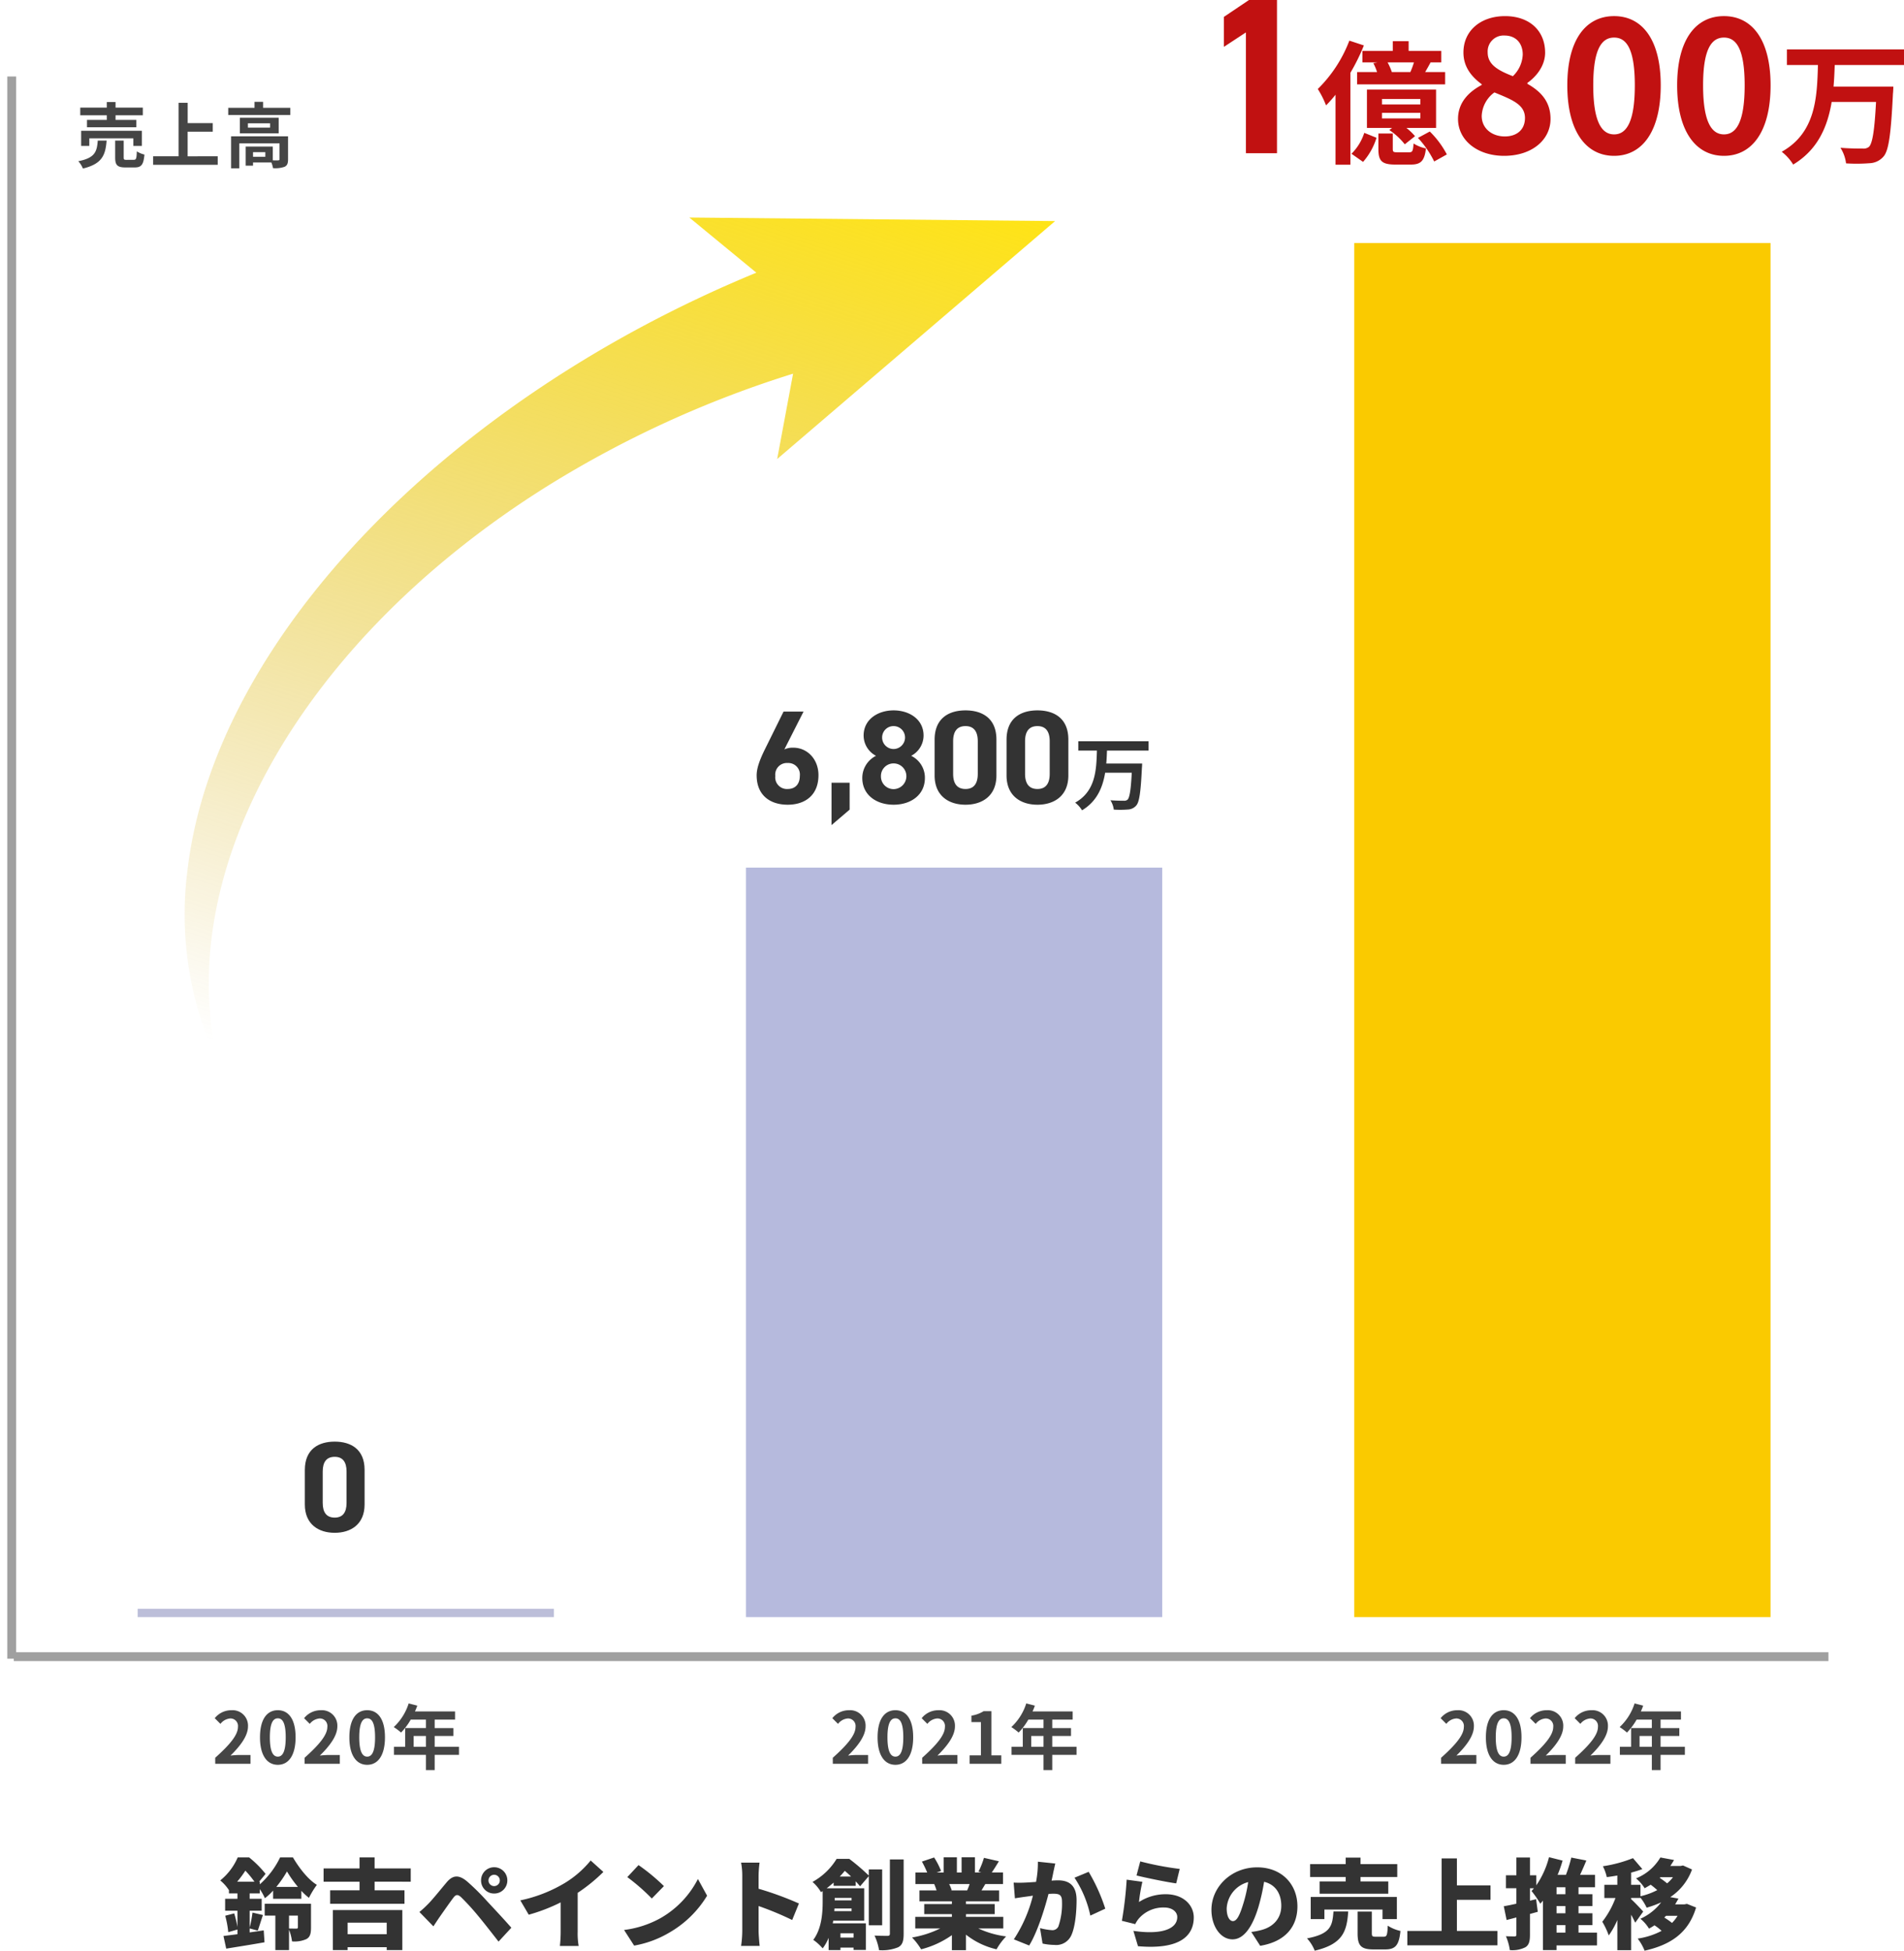
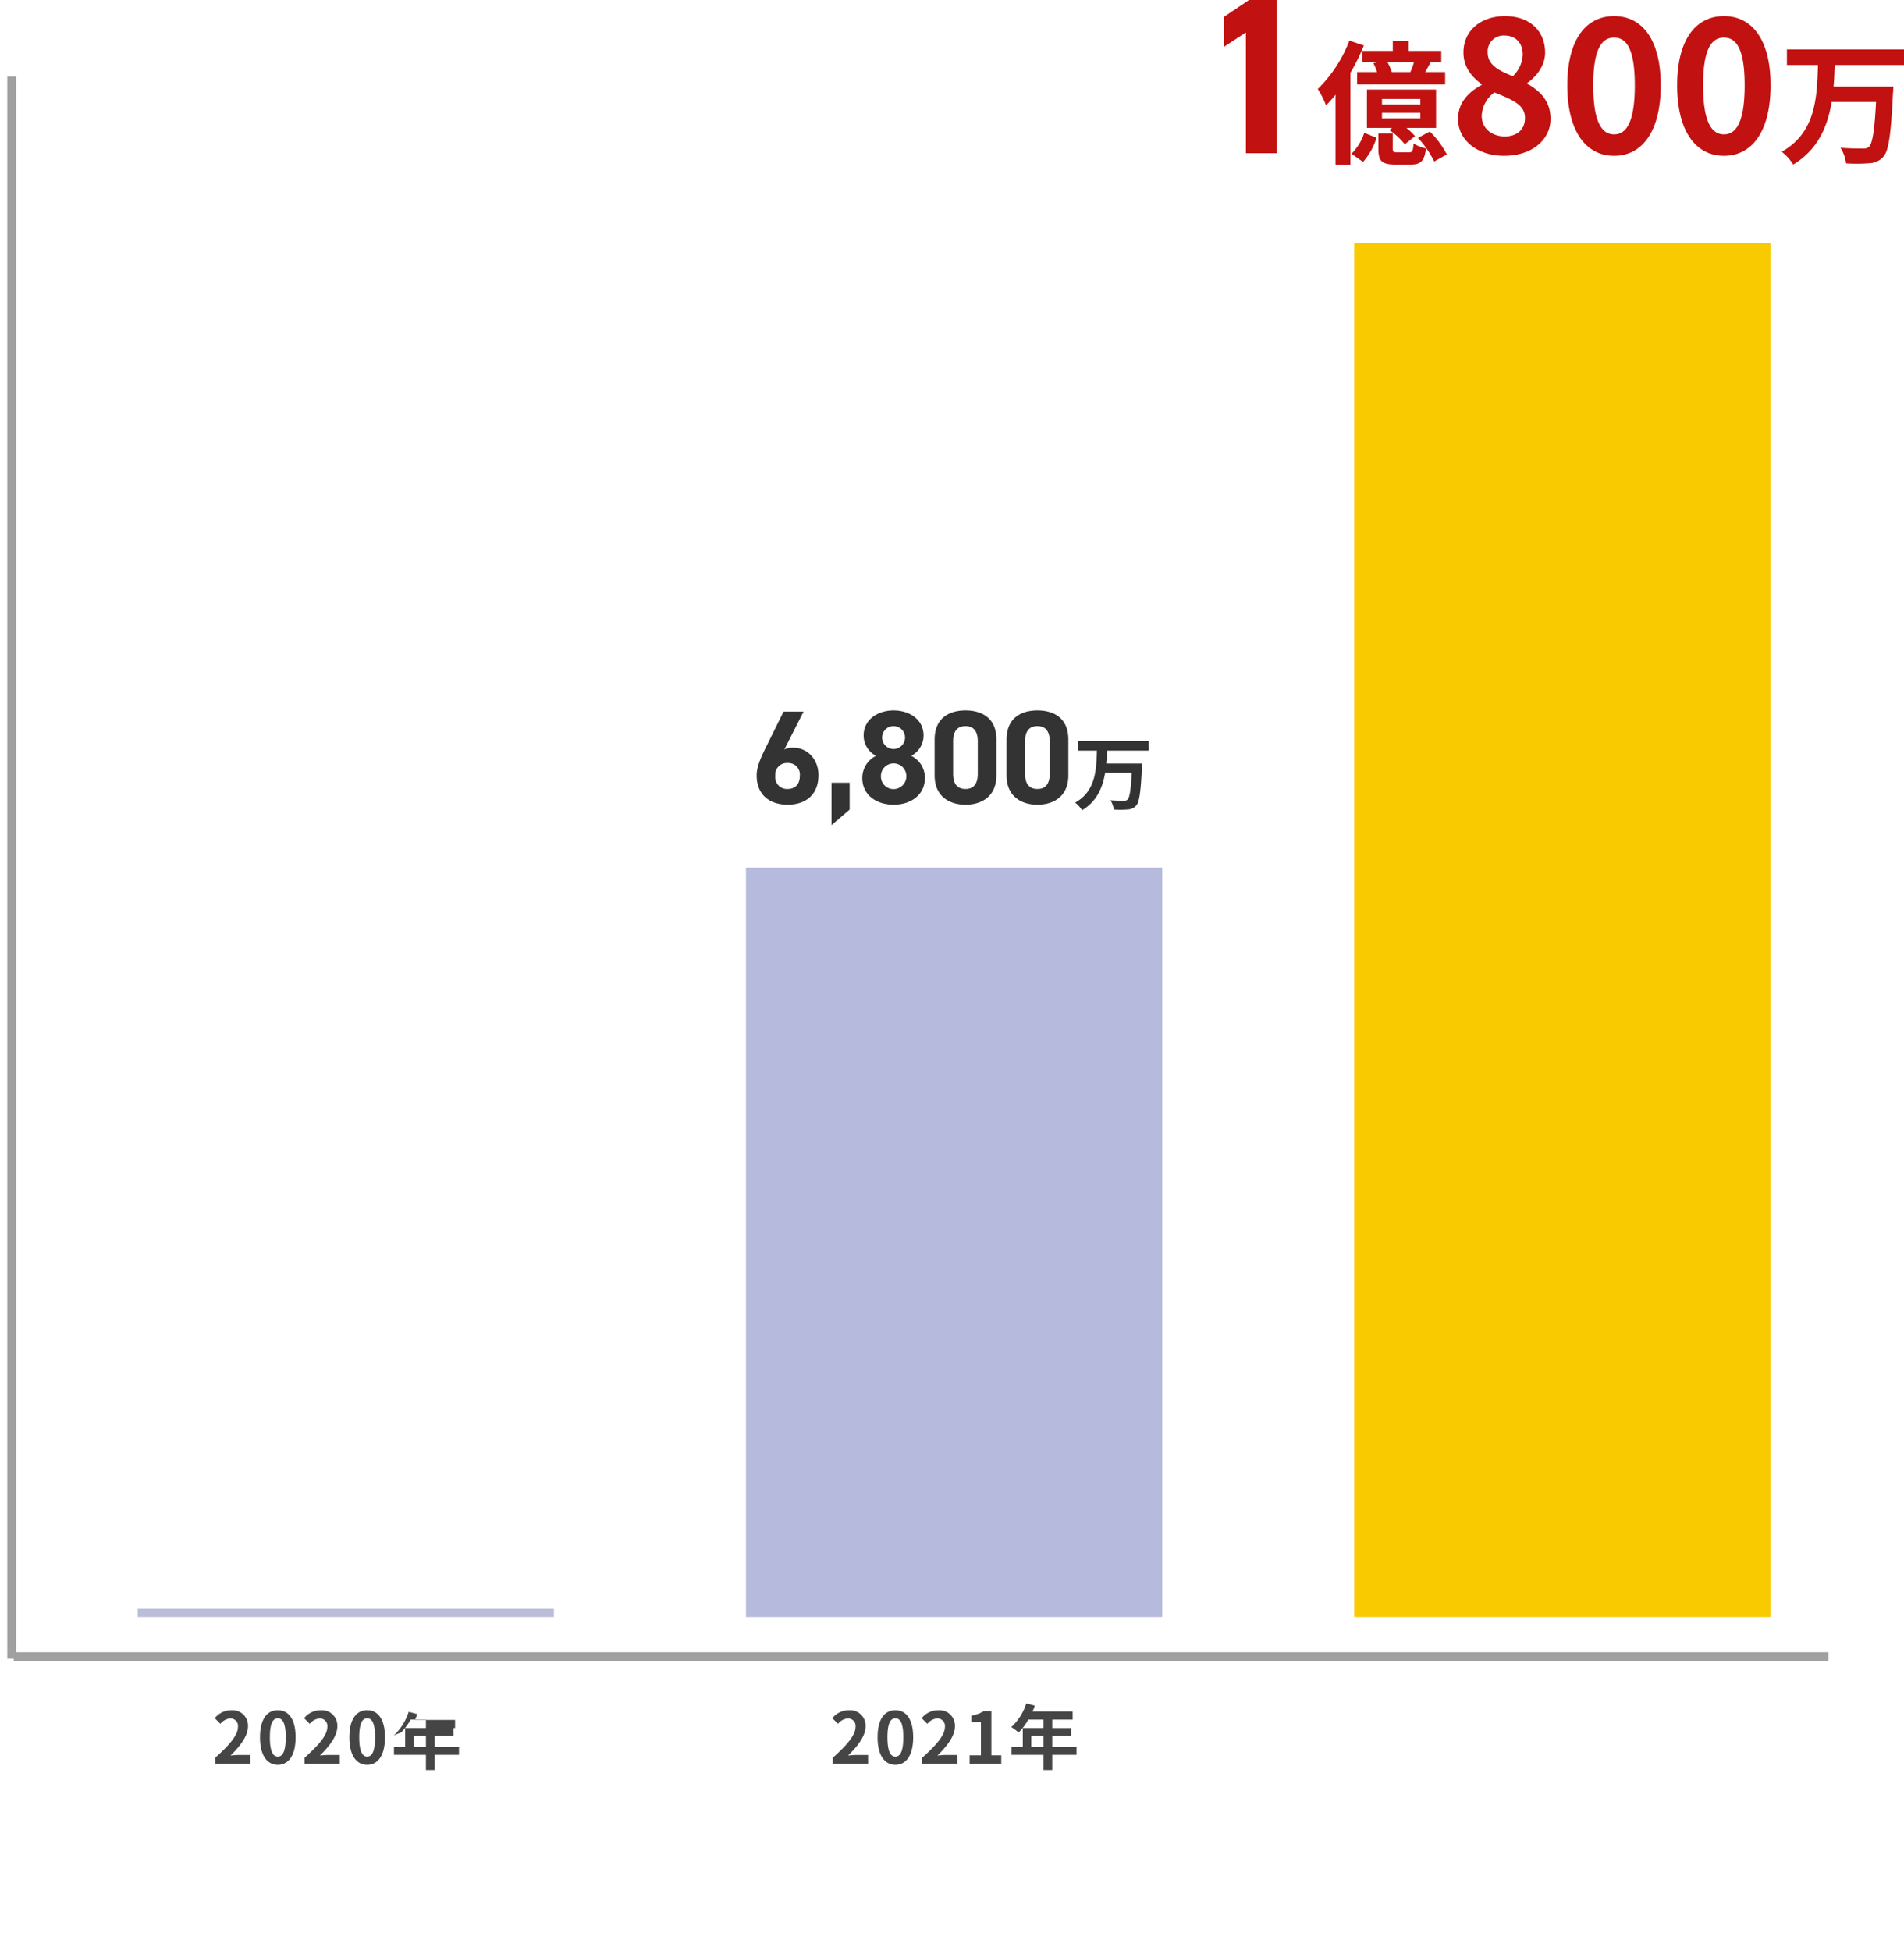
<svg xmlns="http://www.w3.org/2000/svg" width="428.807" height="439.2" viewBox="0 0 428.807 439.2">
  <defs>
    <linearGradient id="linear-gradient" x1="1" y1="0.19" x2="0.001" y2="0.965" gradientUnits="objectBoundingBox">
      <stop offset="0" stop-color="#ffe415" />
      <stop offset="1" stop-color="#cca00a" stop-opacity="0" />
    </linearGradient>
    <clipPath id="clip-path">
      <rect id="長方形_51" data-name="長方形 51" width="242.349" height="142.773" fill="url(#linear-gradient)" />
    </clipPath>
  </defs>
  <g id="グループ_536" data-name="グループ 536" transform="translate(-744.551 -326)">
    <rect id="長方形_46" data-name="長方形 46" width="93.748" height="168.746" transform="translate(912.551 521.344)" fill="#b6badd" />
    <rect id="長方形_48" data-name="長方形 48" width="93.748" height="1.875" transform="translate(775.551 688.215)" fill="#bcbed9" />
    <rect id="長方形_47" data-name="長方形 47" width="93.748" height="309.367" transform="translate(1049.551 380.723)" fill="#faca00" />
-     <path id="パス_150" data-name="パス 150" d="M6.728-13.92c0-4.669-3.132-6.351-6.728-6.351s-6.728,1.682-6.728,6.38v7.772C-6.728-1.624-3.6.261,0,.261s6.728-1.885,6.728-6.38Zm-4.06.377v7.076C2.668-4.321,1.8-3.161,0-3.161c-1.827,0-2.7-1.16-2.7-3.306v-7.076c0-2.146.87-3.306,2.7-3.306C1.8-16.849,2.668-15.689,2.668-13.543Z" transform="translate(819.932 670.853)" fill="#333" />
    <path id="パス_149" data-name="パス 149" d="M-33.54-20.7h-4.5l-4.17,8.43C-43.38-9.9-44.1-7.98-44.1-6.36c0,4.59,3.12,6.63,6.99,6.63,3.84,0,6.93-2.07,6.93-6.66,0-3.57-2.49-6.18-5.67-6.18a4.46,4.46,0,0,0-2.01.39ZM-39.9-6.21a2.618,2.618,0,0,1,2.79-2.91,2.6,2.6,0,0,1,2.73,2.91c0,1.74-.93,2.94-2.73,2.94A2.628,2.628,0,0,1-39.9-6.21Zm16.74,1.53h-4.08V4.86l4.08-3.48Zm2.85-1.08c0,3.87,3.21,6.03,7.05,6.03s7.05-2.16,7.05-6.03A5.463,5.463,0,0,0-9.3-10.74,5.167,5.167,0,0,0-6.51-15.3c0-3.66-3.21-5.67-6.75-5.67-3.51,0-6.75,2.01-6.75,5.67a5.167,5.167,0,0,0,2.79,4.56A5.567,5.567,0,0,0-20.31-5.76Zm4.2-.39a2.833,2.833,0,0,1,2.85-2.88,2.876,2.876,0,0,1,2.88,2.88,2.907,2.907,0,0,1-2.88,2.91A2.843,2.843,0,0,1-16.11-6.15Zm.27-8.73a2.554,2.554,0,0,1,2.58-2.55,2.574,2.574,0,0,1,2.58,2.55,2.606,2.606,0,0,1-2.58,2.61A2.586,2.586,0,0,1-15.84-14.88ZM9.9-14.4c0-4.83-3.24-6.57-6.96-6.57s-6.96,1.74-6.96,6.6v8.04c0,4.65,3.24,6.6,6.96,6.6S9.9-1.68,9.9-6.33Zm-4.2.39v7.32c0,2.22-.9,3.42-2.76,3.42C1.05-3.27.15-4.47.15-6.69v-7.32c0-2.22.9-3.42,2.79-3.42C4.8-17.43,5.7-16.23,5.7-14.01Zm20.4-.39c0-4.83-3.24-6.57-6.96-6.57s-6.96,1.74-6.96,6.6v8.04c0,4.65,3.24,6.6,6.96,6.6s6.96-1.95,6.96-6.6Zm-4.2.39v7.32c0,2.22-.9,3.42-2.76,3.42-1.89,0-2.79-1.2-2.79-3.42v-7.32c0-2.22.9-3.42,2.79-3.42C21-17.43,21.9-16.23,21.9-14.01Zm22.26,2.094v-2.106H28.338v2.106h4.194c-.126,4.338-.27,9.126-4.9,11.718A6.405,6.405,0,0,1,29.184,1.53c3.348-2.016,4.644-5.13,5.2-8.46H40.38c-.2,3.852-.486,5.616-.954,6.066a1.158,1.158,0,0,1-.846.234c-.54,0-1.764,0-3.006-.108a5.145,5.145,0,0,1,.756,2.106,22,22,0,0,0,3.132-.018,2.609,2.609,0,0,0,1.926-.9c.7-.792,1.008-2.97,1.278-8.5C42.7-8.316,42.72-9,42.72-9H34.638c.09-.972.126-1.962.162-2.916Z" transform="translate(959.06 506.913)" fill="#333" />
    <path id="パス_148" data-name="パス 148" d="M-62.407-34.5h-6.3l-5.65,3.8v6.75l4.95-3.25V0h7Zm25.87,16.23a13.544,13.544,0,0,0-.96-2.19h5.94a19.185,19.185,0,0,1-.81,2.19Zm-6.63-4.77v2.58h3.42l-.96.18a11.843,11.843,0,0,1,.84,2.01h-4.5v2.76h19.83v-2.76h-4.5c.39-.66.81-1.41,1.23-2.19h2.4v-2.58h-7.35v-2.19h-3.57v2.19Zm13.05,12.06h-8.64v-1.23h8.64Zm0,3.15h-8.64V-9.09h8.64Zm3.54-6.51h-15.57V-5.7h5.67l-.63.48a15.178,15.178,0,0,1,3.48,3.21l2.31-1.83a13.086,13.086,0,0,0-1.95-1.86h6.69Zm-19.53-11.01a30.392,30.392,0,0,1-7.11,10.89,20.275,20.275,0,0,1,1.86,3.69,28.142,28.142,0,0,0,2.13-2.4V2.58h3.36v-20.7a44.9,44.9,0,0,0,3.03-6.15Zm3.09,27.3a14.907,14.907,0,0,0,3.03-5.43l-2.76-1.11A11.705,11.705,0,0,1-45.627.12Zm7.74-2.16c-.93,0-1.05-.09-1.05-.81V-4.44h-3.24V-.99c0,2.67.69,3.54,3.81,3.54h3.48c2.22,0,3.09-.75,3.42-3.63a8.359,8.359,0,0,1-2.79-1.11c-.12,1.74-.27,1.98-.99,1.98Zm4.62-3.24A21.971,21.971,0,0,1-27,1.86l2.85-1.59a20.72,20.72,0,0,0-3.84-5.16Zm19.4,4.038C-4.959.588-.8-3.024-.8-7.728c0-4.074-2.394-6.3-5.208-7.9v-.21c1.974-1.386,3.99-3.822,3.99-6.8,0-4.956-3.528-8.232-9.03-8.232-5.376,0-9.366,3.192-9.366,8.19,0,3.192,1.764,5.418,4.116,7.14v.168c-2.856,1.512-5.334,3.906-5.334,7.644C-21.633-2.856-17.181.588-11.259.588Zm1.974-17.934c-3.234-1.26-5.67-2.562-5.67-5.334a3.58,3.58,0,0,1,3.78-3.822c2.6,0,4.116,1.764,4.116,4.284A7.139,7.139,0,0,1-9.285-17.346ZM-11.091-3.78c-2.9,0-5.208-1.806-5.208-4.62a6.9,6.9,0,0,1,2.856-5.292c3.99,1.638,6.888,2.73,6.888,5.754C-6.555-5.25-8.445-3.78-11.091-3.78ZM13.521.588c6.384,0,10.5-5.586,10.5-15.876,0-10.206-4.116-15.582-10.5-15.582S2.979-25.536,2.979-15.288C2.979-5,7.137.588,13.521.588Zm0-4.83c-2.688,0-4.7-2.6-4.7-11.046,0-8.4,2.016-10.752,4.7-10.752s4.662,2.352,4.662,10.752C18.183-6.846,16.209-4.242,13.521-4.242ZM38.259.588c6.384,0,10.5-5.586,10.5-15.876,0-10.206-4.116-15.582-10.5-15.582S27.717-25.536,27.717-15.288C27.717-5,31.875.588,38.259.588Zm0-4.83c-2.688,0-4.7-2.6-4.7-11.046,0-8.4,2.016-10.752,4.7-10.752s4.662,2.352,4.662,10.752C42.921-6.846,40.947-4.242,38.259-4.242ZM78.807-19.86v-3.51H52.437v3.51h6.99c-.21,7.23-.45,15.21-8.16,19.53a10.676,10.676,0,0,1,2.58,2.88c5.58-3.36,7.74-8.55,8.67-14.1h9.99c-.33,6.42-.81,9.36-1.59,10.11a1.93,1.93,0,0,1-1.41.39c-.9,0-2.94,0-5.01-.18a8.575,8.575,0,0,1,1.26,3.51,36.673,36.673,0,0,0,5.22-.03,4.349,4.349,0,0,0,3.21-1.5c1.17-1.32,1.68-4.95,2.13-14.16.06-.45.09-1.59.09-1.59H62.937c.15-1.62.21-3.27.27-4.86Z" transform="translate(1094.551 360.5)" fill="#c11111" />
-     <path id="パス_147" data-name="パス 147" d="M-27.44,0H-19.5V-1.984h-2.56c-.56,0-1.344.064-1.936.128,2.16-2.112,3.936-4.416,3.936-6.56a3.473,3.473,0,0,0-3.728-3.648,4.753,4.753,0,0,0-3.76,1.792l1.28,1.28A3.1,3.1,0,0,1-24.1-10.208a1.691,1.691,0,0,1,1.776,1.92c0,1.824-1.9,4.048-5.12,6.928Zm14.1.224c2.416,0,4-2.112,4-6.192s-1.584-6.1-4-6.1-4.016,2-4.016,6.1C-17.36-1.888-15.76.224-13.344.224Zm0-1.84c-1.024,0-1.792-1.024-1.792-4.352,0-3.312.768-4.272,1.792-4.272s1.776.96,1.776,4.272C-11.568-2.64-12.32-1.616-13.344-1.616ZM-7.312,0H.624V-1.984h-2.56c-.56,0-1.344.064-1.936.128C-1.712-3.968.064-6.272.064-8.416a3.473,3.473,0,0,0-3.728-3.648,4.753,4.753,0,0,0-3.76,1.792l1.28,1.28a3.1,3.1,0,0,1,2.176-1.216,1.691,1.691,0,0,1,1.776,1.92c0,1.824-1.9,4.048-5.12,6.928Zm14.1.224c2.416,0,4-2.112,4-6.192s-1.584-6.1-4-6.1-4.016,2-4.016,6.1C2.768-1.888,4.368.224,6.784.224Zm0-1.84c-1.024,0-1.792-1.024-1.792-4.352,0-3.312.768-4.272,1.792-4.272S8.56-9.28,8.56-5.968C8.56-2.64,7.808-1.616,6.784-1.616ZM17.248-3.84V-6.272h2.768V-3.84Zm10.208,0H21.984V-6.272h4.224V-8.048H21.984v-1.9h4.592v-1.84h-9.04a10.215,10.215,0,0,0,.528-1.312l-1.936-.5a12.339,12.339,0,0,1-3.36,5.328A14.725,14.725,0,0,1,14.416-7.04a14.379,14.379,0,0,0,2.176-2.912h3.424v1.9H15.344V-3.84H12.816v1.824h7.2V1.408h1.968V-2.016h5.472Z" transform="translate(820.462 723.125)" fill="#454545" />
+     <path id="パス_147" data-name="パス 147" d="M-27.44,0H-19.5V-1.984h-2.56c-.56,0-1.344.064-1.936.128,2.16-2.112,3.936-4.416,3.936-6.56a3.473,3.473,0,0,0-3.728-3.648,4.753,4.753,0,0,0-3.76,1.792l1.28,1.28A3.1,3.1,0,0,1-24.1-10.208a1.691,1.691,0,0,1,1.776,1.92c0,1.824-1.9,4.048-5.12,6.928Zm14.1.224c2.416,0,4-2.112,4-6.192s-1.584-6.1-4-6.1-4.016,2-4.016,6.1C-17.36-1.888-15.76.224-13.344.224Zm0-1.84c-1.024,0-1.792-1.024-1.792-4.352,0-3.312.768-4.272,1.792-4.272s1.776.96,1.776,4.272C-11.568-2.64-12.32-1.616-13.344-1.616ZM-7.312,0H.624V-1.984h-2.56c-.56,0-1.344.064-1.936.128C-1.712-3.968.064-6.272.064-8.416a3.473,3.473,0,0,0-3.728-3.648,4.753,4.753,0,0,0-3.76,1.792l1.28,1.28a3.1,3.1,0,0,1,2.176-1.216,1.691,1.691,0,0,1,1.776,1.92c0,1.824-1.9,4.048-5.12,6.928Zm14.1.224c2.416,0,4-2.112,4-6.192s-1.584-6.1-4-6.1-4.016,2-4.016,6.1C2.768-1.888,4.368.224,6.784.224Zm0-1.84c-1.024,0-1.792-1.024-1.792-4.352,0-3.312.768-4.272,1.792-4.272S8.56-9.28,8.56-5.968C8.56-2.64,7.808-1.616,6.784-1.616ZM17.248-3.84V-6.272h2.768V-3.84Zm10.208,0H21.984V-6.272h4.224V-8.048H21.984h4.592v-1.84h-9.04a10.215,10.215,0,0,0,.528-1.312l-1.936-.5a12.339,12.339,0,0,1-3.36,5.328A14.725,14.725,0,0,1,14.416-7.04a14.379,14.379,0,0,0,2.176-2.912h3.424v1.9H15.344V-3.84H12.816v1.824h7.2V1.408h1.968V-2.016h5.472Z" transform="translate(820.462 723.125)" fill="#454545" />
    <path id="パス_146" data-name="パス 146" d="M-27.44,0H-19.5V-1.984h-2.56c-.56,0-1.344.064-1.936.128,2.16-2.112,3.936-4.416,3.936-6.56a3.473,3.473,0,0,0-3.728-3.648,4.753,4.753,0,0,0-3.76,1.792l1.28,1.28A3.1,3.1,0,0,1-24.1-10.208a1.691,1.691,0,0,1,1.776,1.92c0,1.824-1.9,4.048-5.12,6.928Zm14.1.224c2.416,0,4-2.112,4-6.192s-1.584-6.1-4-6.1-4.016,2-4.016,6.1C-17.36-1.888-15.76.224-13.344.224Zm0-1.84c-1.024,0-1.792-1.024-1.792-4.352,0-3.312.768-4.272,1.792-4.272s1.776.96,1.776,4.272C-11.568-2.64-12.32-1.616-13.344-1.616ZM-7.312,0H.624V-1.984h-2.56c-.56,0-1.344.064-1.936.128C-1.712-3.968.064-6.272.064-8.416a3.473,3.473,0,0,0-3.728-3.648,4.753,4.753,0,0,0-3.76,1.792l1.28,1.28a3.1,3.1,0,0,1,2.176-1.216,1.691,1.691,0,0,1,1.776,1.92c0,1.824-1.9,4.048-5.12,6.928ZM3.376,0H10.5V-1.9H8.272v-9.952H6.528a7.386,7.386,0,0,1-2.752,1.008v1.456H5.92V-1.9H3.376ZM17.248-3.84V-6.272h2.768V-3.84Zm10.208,0H21.984V-6.272h4.224V-8.048H21.984v-1.9h4.592v-1.84h-9.04a10.215,10.215,0,0,0,.528-1.312l-1.936-.5a12.339,12.339,0,0,1-3.36,5.328A14.725,14.725,0,0,1,14.416-7.04a14.379,14.379,0,0,0,2.176-2.912h3.424v1.9H15.344V-3.84H12.816v1.824h7.2V1.408h1.968V-2.016h5.472Z" transform="translate(959.551 723.125)" fill="#454545" />
-     <path id="パス_145" data-name="パス 145" d="M-27.44,0H-19.5V-1.984h-2.56c-.56,0-1.344.064-1.936.128,2.16-2.112,3.936-4.416,3.936-6.56a3.473,3.473,0,0,0-3.728-3.648,4.753,4.753,0,0,0-3.76,1.792l1.28,1.28A3.1,3.1,0,0,1-24.1-10.208a1.691,1.691,0,0,1,1.776,1.92c0,1.824-1.9,4.048-5.12,6.928Zm14.1.224c2.416,0,4-2.112,4-6.192s-1.584-6.1-4-6.1-4.016,2-4.016,6.1C-17.36-1.888-15.76.224-13.344.224Zm0-1.84c-1.024,0-1.792-1.024-1.792-4.352,0-3.312.768-4.272,1.792-4.272s1.776.96,1.776,4.272C-11.568-2.64-12.32-1.616-13.344-1.616ZM-7.312,0H.624V-1.984h-2.56c-.56,0-1.344.064-1.936.128C-1.712-3.968.064-6.272.064-8.416a3.473,3.473,0,0,0-3.728-3.648,4.753,4.753,0,0,0-3.76,1.792l1.28,1.28a3.1,3.1,0,0,1,2.176-1.216,1.691,1.691,0,0,1,1.776,1.92c0,1.824-1.9,4.048-5.12,6.928ZM2.752,0h7.936V-1.984H8.128c-.56,0-1.344.064-1.936.128,2.16-2.112,3.936-4.416,3.936-6.56A3.473,3.473,0,0,0,6.4-12.064a4.753,4.753,0,0,0-3.76,1.792l1.28,1.28A3.1,3.1,0,0,1,6.1-10.208a1.691,1.691,0,0,1,1.776,1.92c0,1.824-1.9,4.048-5.12,6.928Zm14.5-3.84V-6.272h2.768V-3.84Zm10.208,0H21.984V-6.272h4.224V-8.048H21.984v-1.9h4.592v-1.84h-9.04a10.215,10.215,0,0,0,.528-1.312l-1.936-.5a12.339,12.339,0,0,1-3.36,5.328A14.725,14.725,0,0,1,14.416-7.04a14.379,14.379,0,0,0,2.176-2.912h3.424v1.9H15.344V-3.84H12.816v1.824h7.2V1.408h1.968V-2.016h5.472Z" transform="translate(1096.551 723.125)" fill="#454545" />
    <g id="グループ_52" data-name="グループ 52" transform="translate(747.19 343.224)">
      <line id="線_4" data-name="線 4" x2="408.68" transform="translate(0.469 355.773)" fill="none" stroke="#a0a0a0" stroke-width="2" />
      <line id="線_5" data-name="線 5" y1="356.241" fill="none" stroke="#a0a0a0" stroke-width="2" />
    </g>
-     <path id="パス_151" data-name="パス 151" d="M-17.7-9.5H-22.16V-7.84h11.1V-9.5h-4.672v-1.04h6.144v-1.728h-6.144v-1.264H-17.7v1.264H-23.68v1.728H-17.7Zm7.9,5.856V-7.056h-13.68v3.408h1.84v-1.7h9.92v1.7Zm-9.936-1.2c-.192,2.464-.592,3.9-4.384,4.64a5.615,5.615,0,0,1,1.04,1.648C-18.7.4-18-1.632-17.744-4.848Zm6.512,4.336c-.576,0-.672-.064-.672-.56V-4.848h-1.92v3.792c0,1.712.464,2.256,2.32,2.256h2.064c1.5,0,2-.592,2.208-2.9a5.465,5.465,0,0,1-1.712-.72c-.064,1.632-.16,1.9-.688,1.9Zm13.728-.8V-6.848H6.16V-8.784H.512V-13.36H-1.536V-1.312H-7.264V.608H7.28v-1.92ZM18-1.2H15.232V-2.24H18Zm5.12-4.608H10.288v7.2h1.856V-4.224H21.2V-.656c0,.192-.064.24-.3.256-.176.016-.672.016-1.216,0V-3.5H13.568V.8h1.664V.08H19.36a5.4,5.4,0,0,1,.368,1.28,6.386,6.386,0,0,0,2.592-.3c.624-.288.8-.8.8-1.68ZM19.072-7.76H14.08v-.976h4.992ZM12.272-10v3.52h8.736V-10ZM17.5-12.224v-1.344H15.568v1.344H9.648v1.616H23.632v-1.616Z" transform="translate(786.305 362.5)" fill="#454545" />
    <g id="グループ_54" data-name="グループ 54" transform="translate(744.551 431.472) rotate(-20)">
      <g id="グループ_53" data-name="グループ 53" clip-path="url(#clip-path)">
-         <path id="パス_143" data-name="パス 143" d="M165.2,0l9.928,16.816v.025C99.881,19.974,32.175,52.705,8.685,99.546A77.914,77.914,0,0,0,.4,142.773C4.988,99,50.093,59.541,114.728,45.844a239.661,239.661,0,0,1,60.4-4.808v.021L165.2,57.872,242.35,28.936Z" transform="translate(0 0)" fill="url(#linear-gradient)" />
-       </g>
+         </g>
    </g>
-     <path id="パス_144" data-name="パス 144" d="M3.96-13.332a21.273,21.273,0,0,0,1.848-2.486,21.112,21.112,0,0,1,2.046,2.486Zm8.822,1.166a24.2,24.2,0,0,0,2.4-3.476,26.407,26.407,0,0,0,2.464,3.476ZM6.776-1.914v-.9L8.6-2.31c.33-.88.726-2.244,1.166-3.52L7.414-6.38a25.2,25.2,0,0,1-.638,3.366V-6.8H9.482V-9.482H6.776v-1.21H9.064v-.968a12.832,12.832,0,0,1,1.144,2.046,13.463,13.463,0,0,0,1.848-1.716v1.848h6.358v-1.8A14.206,14.206,0,0,0,20.13-9.7a19.891,19.891,0,0,1,1.782-2.926c-2-1.21-4.026-3.85-5.39-6.182H13.64a19.469,19.469,0,0,1-4.576,6.072v-.594H8.91l1.452-1.76A22.825,22.825,0,0,0,6.644-18.81H4.092A13.584,13.584,0,0,1,.154-13.618,9.564,9.564,0,0,1,2.09-11.462l.022-.022v.792H4.026v1.21H1.254V-6.8H4.026v3.652A25.662,25.662,0,0,0,3.3-6.2l-2.024.528a22.423,22.423,0,0,1,.682,3.7l2.068-.594v1.056c-1.166.154-2.244.286-3.146.4L1.5,1.738c2.442-.4,5.654-.9,8.624-1.43L9.944-2.376ZM15.642-5.7h2v2.64c0,.22-.088.286-.352.286-.22,0-1.012,0-1.65-.022Zm4.95-2.662H10.164V-5.7h2.4V2.068h3.08v-4.6A11.672,11.672,0,0,1,16.324.11,6.624,6.624,0,0,0,19.536-.4c.858-.462,1.056-1.276,1.056-2.574Zm17.05,4.246v2.6h-8.8v-2.6ZM25.52,2.068h3.322v-.66h8.8v.66h3.52v-9.02H25.52Zm17.534-15.4v-2.992h-8.14V-18.81H31.526v2.486h-8.1v2.992h8.1V-11.4H24.9V-8.36H41.646V-11.4H34.914v-1.936Zm17.512-.286a1.277,1.277,0,0,1,1.276-1.276,1.277,1.277,0,0,1,1.276,1.276,1.277,1.277,0,0,1-1.276,1.276A1.277,1.277,0,0,1,60.566-13.618Zm-1.672,0a2.92,2.92,0,0,0,2.948,2.948,2.939,2.939,0,0,0,2.97-2.948,2.958,2.958,0,0,0-2.97-2.97A2.939,2.939,0,0,0,58.894-13.618ZM45.012-6.512l3.146,3.234c.418-.638.968-1.474,1.5-2.244C50.49-6.71,51.92-8.756,52.69-9.768c.55-.726.99-.7,1.672-.11a55.07,55.07,0,0,1,3.916,4.29C59.51-4.114,61.49-1.562,62.832.154L65.714-2.97c-1.562-1.8-3.982-4.378-5.456-5.962a53.008,53.008,0,0,0-4.466-4.422c-1.914-1.628-3.278-1.474-4.664.176-1.584,1.892-3.19,3.894-4.158,4.862A24.014,24.014,0,0,1,45.012-6.512Zm35.64-4.312a37.547,37.547,0,0,0,5.786-4.708l-2.86-2.574a22.833,22.833,0,0,1-5.742,5.016,32.344,32.344,0,0,1-10.1,3.96L69.63-5.9a40.168,40.168,0,0,0,7.194-2.772v6.622a29.7,29.7,0,0,1-.176,3.19h4.224a16.43,16.43,0,0,1-.22-3.19Zm13.706-6.248-2.53,2.706A45.854,45.854,0,0,1,97.35-9.548l2.728-2.794A44.388,44.388,0,0,0,94.358-17.072ZM91.1-2.464l2.266,3.52a23.477,23.477,0,0,0,7.876-2.9,23.791,23.791,0,0,0,8.558-8.338l-2.068-3.762a21.259,21.259,0,0,1-8.4,8.8A22.639,22.639,0,0,1,91.1-2.464Zm39.38-5.962a72.735,72.735,0,0,0-9.086-3.322v-3.014a26.156,26.156,0,0,1,.22-2.86h-4.158a15.369,15.369,0,0,1,.264,2.86V-2.2a24.7,24.7,0,0,1-.264,3.322h4.18c-.11-.99-.242-2.728-.242-3.322V-7.854a68.612,68.612,0,0,1,7.568,3.146Zm9.2-6.072c.418-.44.792-.858,1.122-1.276a18.46,18.46,0,0,1,1.408,1.276ZM142.34-9.68v.55h-3.806v-.55Zm-3.894,2.97.044-.594h3.85v.594Zm4.334,4.994v.968h-2.948v-.968Zm6.446-1.8V-16.1h-3.014v1.386a45.506,45.506,0,0,0-4.4-3.762h-2.838a14.591,14.591,0,0,1-5.434,5.192,9.243,9.243,0,0,1,1.914,2.31l.374-.242v2.332c0,2.508-.2,6.094-2.112,8.646a11.549,11.549,0,0,1,2.112,1.914A10.049,10.049,0,0,0,137.17-.7V2.068h2.662V1.5h2.948v.528h2.772V-3.96h-7.458a5.63,5.63,0,0,0,.11-.594h6.974v-7.3H136.73c.55-.418,1.078-.858,1.562-1.276v.726h4.972V-13.42c.4.418.726.814.99,1.122l1.958-2.288V-3.52Zm1.738-14.828v16.7c0,.374-.154.506-.528.506-.44,0-1.716,0-2.926-.066a12.5,12.5,0,0,1,1.012,3.278,9.456,9.456,0,0,0,4.29-.638c.968-.506,1.254-1.364,1.254-3.058v-16.72ZM168.916-12.8a13.768,13.768,0,0,1-.55,1.43h-3.74l.264-.044a9.322,9.322,0,0,0-.572-1.386Zm7.59,9.988v-2.6h-8.4v-.616h6.468V-8.294H168.1V-8.91h7.458v-2.464H171.6c.264-.44.55-.924.858-1.43h3.982v-2.6h-2.53c.484-.7,1.034-1.584,1.606-2.53l-3.366-.77a17.861,17.861,0,0,1-1.232,3.1l.66.2h-1.452v-3.432h-3.014V-15.4h-1.056v-3.432h-2.97V-15.4H161.5l.99-.352a16.638,16.638,0,0,0-1.562-3.036l-2.75.924a22.978,22.978,0,0,1,1.188,2.464h-2.64v2.6h4.224a13.715,13.715,0,0,1,.528,1.43h-3.85V-8.91h7.3v.616h-6.226v2.266h6.226v.616h-8.25v2.6h5.632A22.943,22.943,0,0,1,155.958-.77,14.559,14.559,0,0,1,158,1.892a21.009,21.009,0,0,0,6.93-3.19V2.09H168.1v-3.5a17.434,17.434,0,0,0,6.886,3.3,14.02,14.02,0,0,1,2.156-2.9,21.4,21.4,0,0,1-6.27-1.8Zm7.788-15.026a21.871,21.871,0,0,1-.418,4.554c-.968.066-1.87.132-2.508.154a24.261,24.261,0,0,1-2.53,0l.286,3.542c.726-.132,1.98-.308,2.684-.4.308-.044.792-.11,1.364-.2a31.668,31.668,0,0,1-4.29,9.834l3.454,1.386c1.848-2.992,3.476-8.228,4.356-11.616.4-.022.77-.044,1.012-.044,1.364,0,2.024.2,2.024,1.782a15.546,15.546,0,0,1-.814,5.588,1.477,1.477,0,0,1-1.474.836,13.826,13.826,0,0,1-2.662-.462L185.35.594A12.938,12.938,0,0,0,187.99.9,3.73,3.73,0,0,0,191.8-1.21c.924-1.936,1.21-5.434,1.21-7.986,0-3.256-1.65-4.444-4.158-4.444-.4,0-.9.022-1.474.066.132-.572.264-1.166.374-1.76.132-.616.308-1.43.462-2.09Zm8.25,3.608A24.609,24.609,0,0,1,196.108-5.7l3.366-1.562a40.4,40.4,0,0,0-3.74-8.294Zm13.97-.506c1.716.44,6.644,1.474,8.932,1.782l.792-3.256a67.5,67.5,0,0,1-8.888-1.694Zm1.32,1.43-3.542-.484a83.53,83.53,0,0,1-1.078,9.262l3.014.748a5.6,5.6,0,0,1,.9-1.364,7.3,7.3,0,0,1,5.632-2.376c1.738,0,2.926.924,2.926,2.156,0,2.662-3.52,4.048-9.878,3.1l1.034,3.454c9.592.836,12.562-2.442,12.562-6.49,0-2.662-2.222-5.214-6.314-5.214a11.026,11.026,0,0,0-6.028,1.76A37.811,37.811,0,0,1,207.834-13.31Zm22.7,4.994c-.77,2.53-1.43,3.85-2.31,3.85-.748,0-1.408-.99-1.408-2.882a6.491,6.491,0,0,1,4.84-5.9A31.769,31.769,0,0,1,230.538-8.316ZM234.366,1.1c5.676-.946,8.382-4.312,8.382-8.888,0-4.95-3.52-8.778-9.064-8.778-5.83,0-10.3,4.4-10.3,9.57,0,3.718,2.068,6.644,4.752,6.644,2.574,0,4.532-2.926,5.83-7.282a45.577,45.577,0,0,0,1.276-5.676c2.508.594,3.872,2.6,3.872,5.412,0,2.86-1.848,4.8-4.62,5.478a15.644,15.644,0,0,1-2.134.4Zm19.25-14.5h-5.874v2.772h15.466V-13.4H256.96v-.99h8.272v-2.9H256.96v-1.474h-3.344v1.474h-8.008v2.9h8.008Zm11.528,8.492V-9.9h-19.4v4.994h3.08V-7.062h13.09v2.156ZM250.866-6.622c-.242,3.19-.572,5.038-5.962,6.05A8.771,8.771,0,0,1,246.642,2.2c6.38-1.5,7.238-4.4,7.546-8.822Zm9.5,5.676c-.726,0-.858-.088-.858-.836V-6.6H256.3v4.862c0,2.728.682,3.652,3.586,3.652H262.5c2.288,0,3.124-.88,3.454-4.158a8.734,8.734,0,0,1-2.86-1.188c-.088,2.134-.22,2.486-.9,2.486Zm18.3-1.3V-9.262h7.568V-12.5h-7.568v-6.072H275.22V-2.244H267.5V.99H287.8V-2.244Zm22.44-1.32h2V-1.87h-2Zm2-6.952h-2v-1.562h2Zm0,4.29h-2V-7.854h2Zm7.106,4.356h-4.158V-3.564h3.124V-6.226h-3.124V-7.854h3.124v-2.662h-3.124v-1.562h3.718v-2.794h-3.366c.462-1.012.968-2.134,1.408-3.234l-3.388-.66a30.133,30.133,0,0,1-1.21,3.894h-1.87a29.287,29.287,0,0,0,1.122-3.212l-3.058-.77a19.858,19.858,0,0,1-2.86,6.336v-2.266h-1.43v-4h-3.058v4h-2.354v2.926h2.354v3.476c-1.056.242-2.024.44-2.838.572l.638,3.1,2.2-.572v3.85c0,.308-.11.418-.4.418s-1.166,0-1.958-.044a12.135,12.135,0,0,1,.88,3.124,6.5,6.5,0,0,0,3.5-.638c.814-.506,1.034-1.342,1.034-2.838V-6.072c.594-.154,1.188-.33,1.76-.484l-.374-2.838-1.386.33v-2.794h.9a7.323,7.323,0,0,1-.55.616,22.315,22.315,0,0,1,1.98,2.86c.2-.22.4-.44.594-.682V2.068h3.058V1.012h9.108Zm18.15-3.784a8.09,8.09,0,0,1-1.254,1.606,14.327,14.327,0,0,0-1.738-1.21l.4-.4Zm-3.85-8.69h2.816a7.842,7.842,0,0,1-1.32,1.386,15.593,15.593,0,0,0-1.672-1.232Zm5.962,6.006-.572.11h-2.09c.264-.418.506-.858.748-1.3l-1.848-.33a12.567,12.567,0,0,0,4.906-6.226l-2.024-.9-.528.11h-2.332c.286-.44.572-.88.836-1.342l-3.08-.572a11.228,11.228,0,0,1-5.478,4.708,9.385,9.385,0,0,1,1.936,2.222c.484-.264.924-.528,1.364-.792a18.668,18.668,0,0,1,1.474,1.21,15.785,15.785,0,0,1-3.784,1.386v-2.574H317.9v-2.75a26.248,26.248,0,0,0,2.53-.792l-2.112-2.464a30.473,30.473,0,0,1-6.776,1.826,10.164,10.164,0,0,1,.88,2.442c.77-.088,1.562-.22,2.376-.352v2.09h-2.926v2.97h2.508a20.069,20.069,0,0,1-2.97,5.346,17.144,17.144,0,0,1,1.452,3.08A17.616,17.616,0,0,0,314.8-4.708v6.8h3.1V-5.9c.374.66.7,1.32.924,1.8l1.8-2.508c-.4-.462-2.134-2.31-2.728-2.794v-.264h2.112v-.066A11.286,11.286,0,0,1,321.4-7.48a22.324,22.324,0,0,0,3.278-1.21,12.155,12.155,0,0,1-4.686,3.7,8.543,8.543,0,0,1,1.936,2.222,13.052,13.052,0,0,0,1.232-.748,11.226,11.226,0,0,1,1.606,1.254,16.7,16.7,0,0,1-5.39,1.738A10.835,10.835,0,0,1,320.936,2.2c5.786-1.3,9.878-3.938,11.594-9.724Z" transform="translate(794 763)" fill="#333" />
  </g>
</svg>